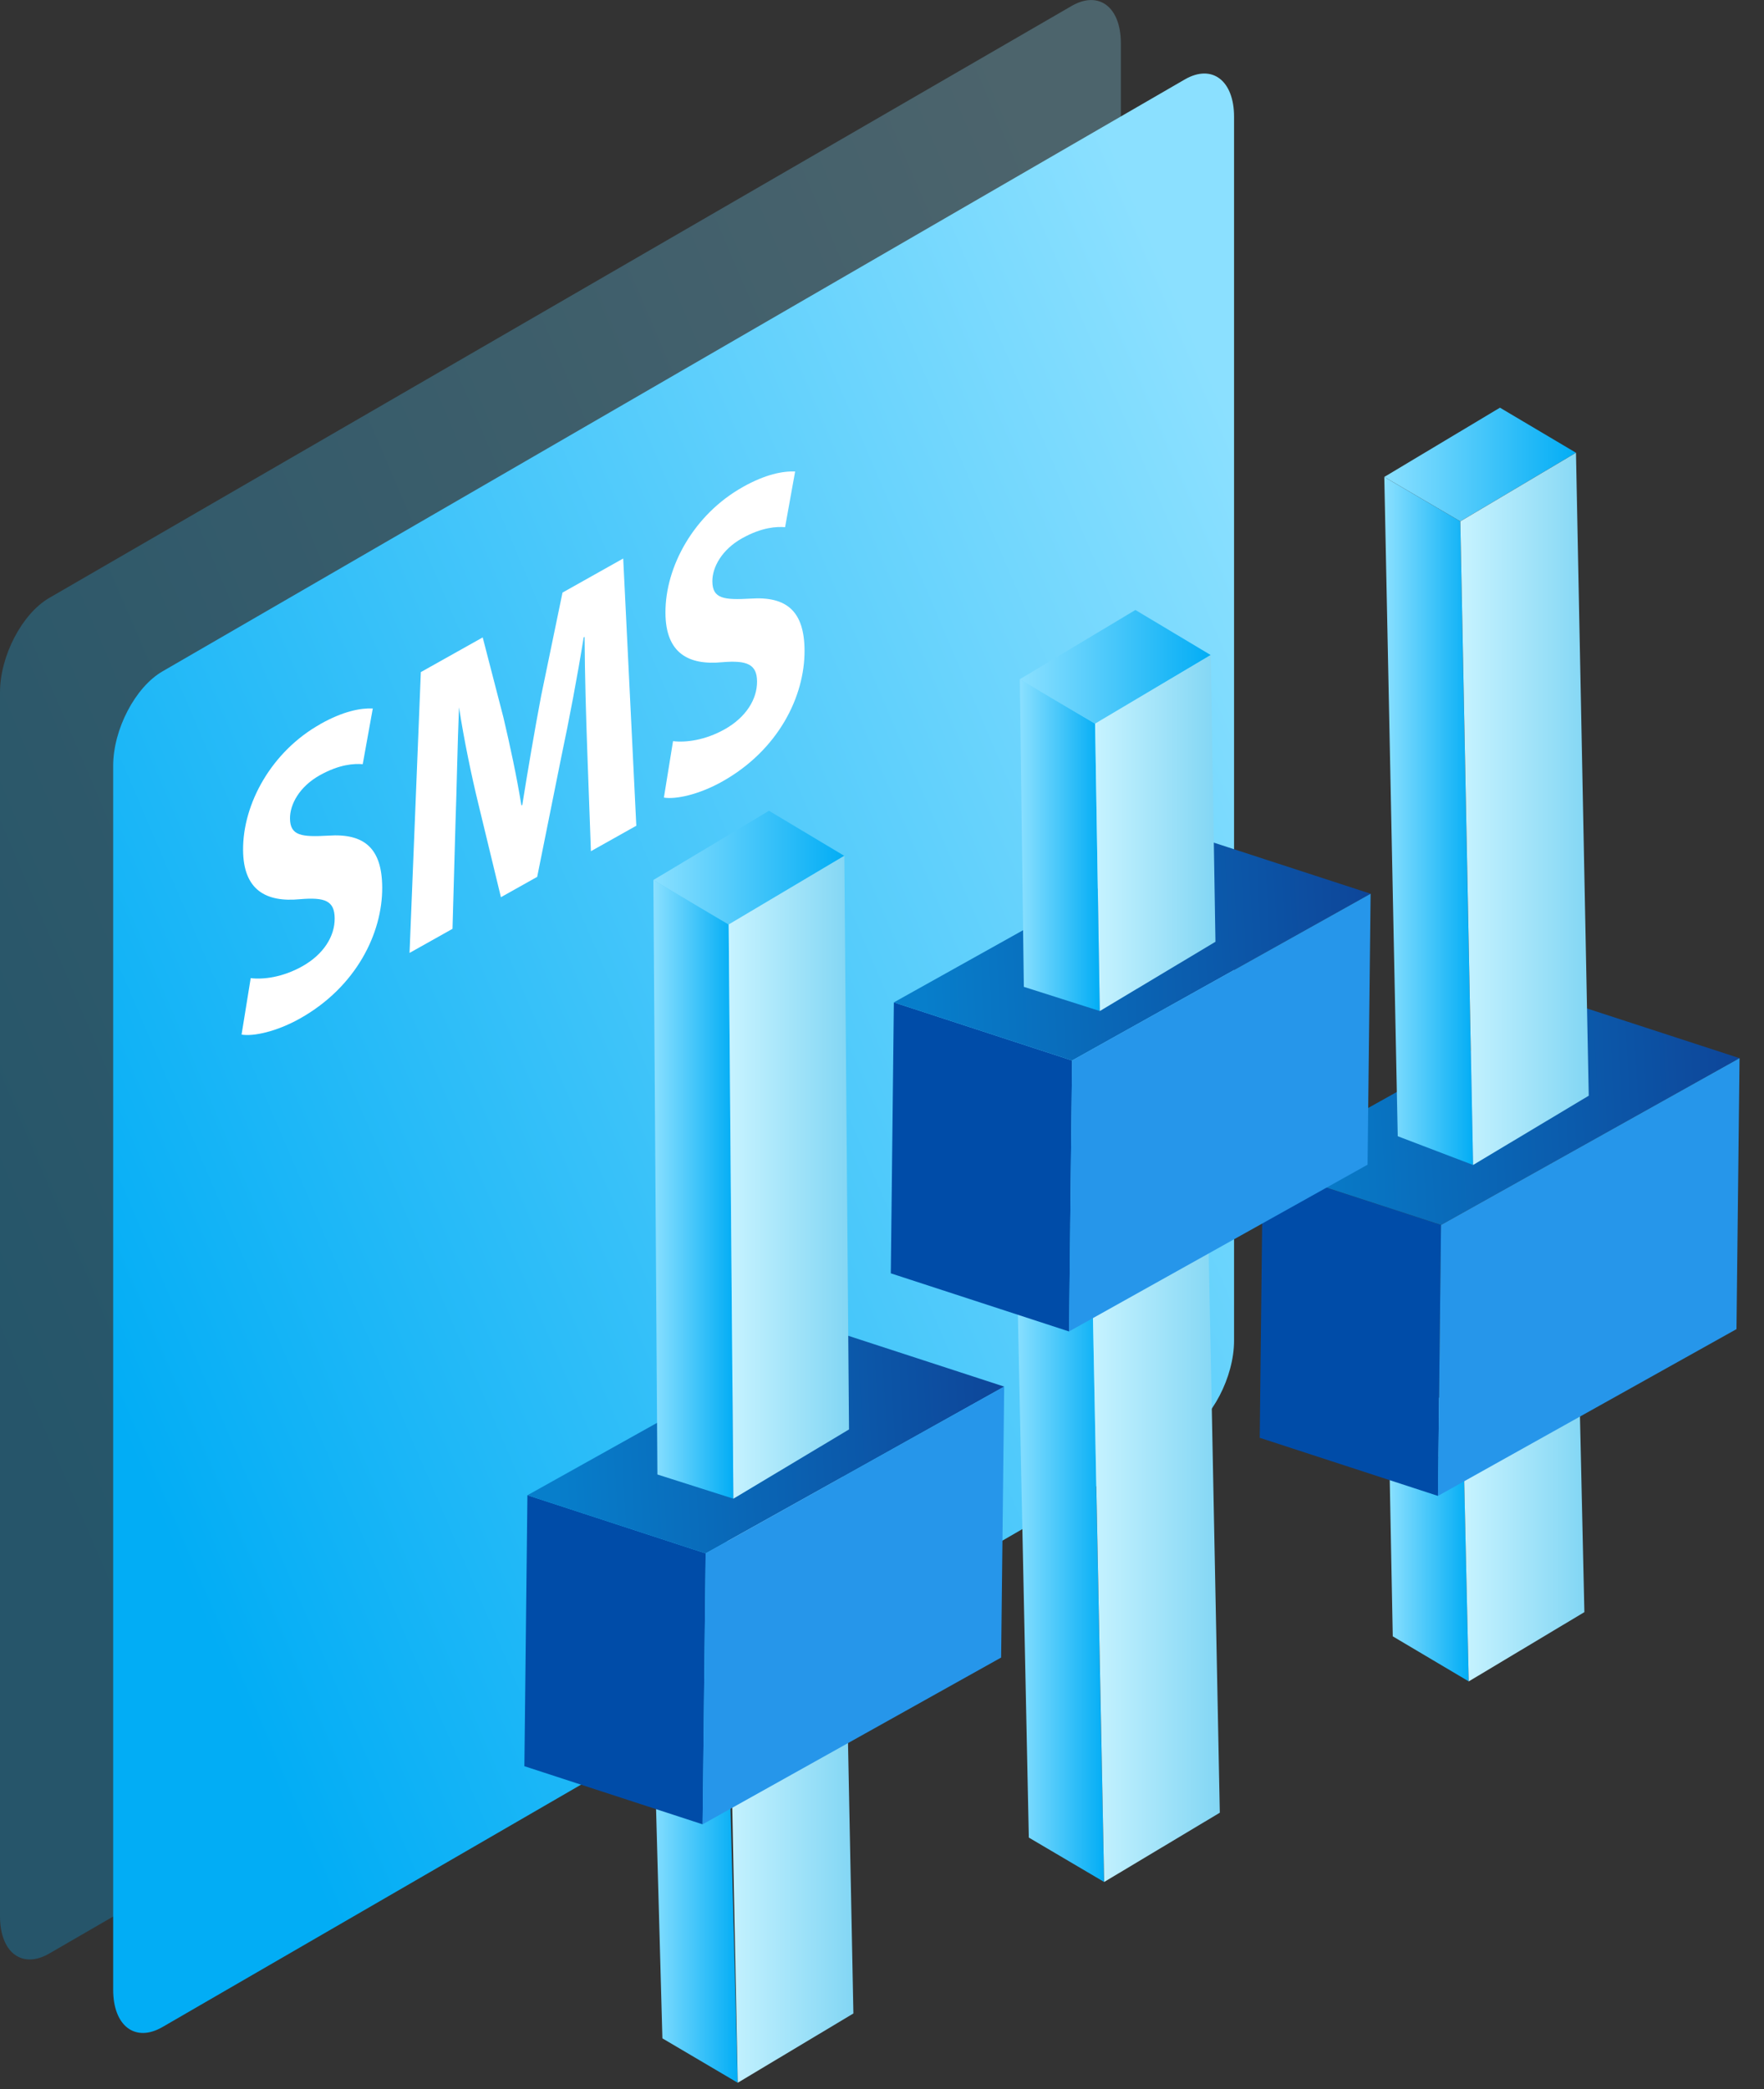
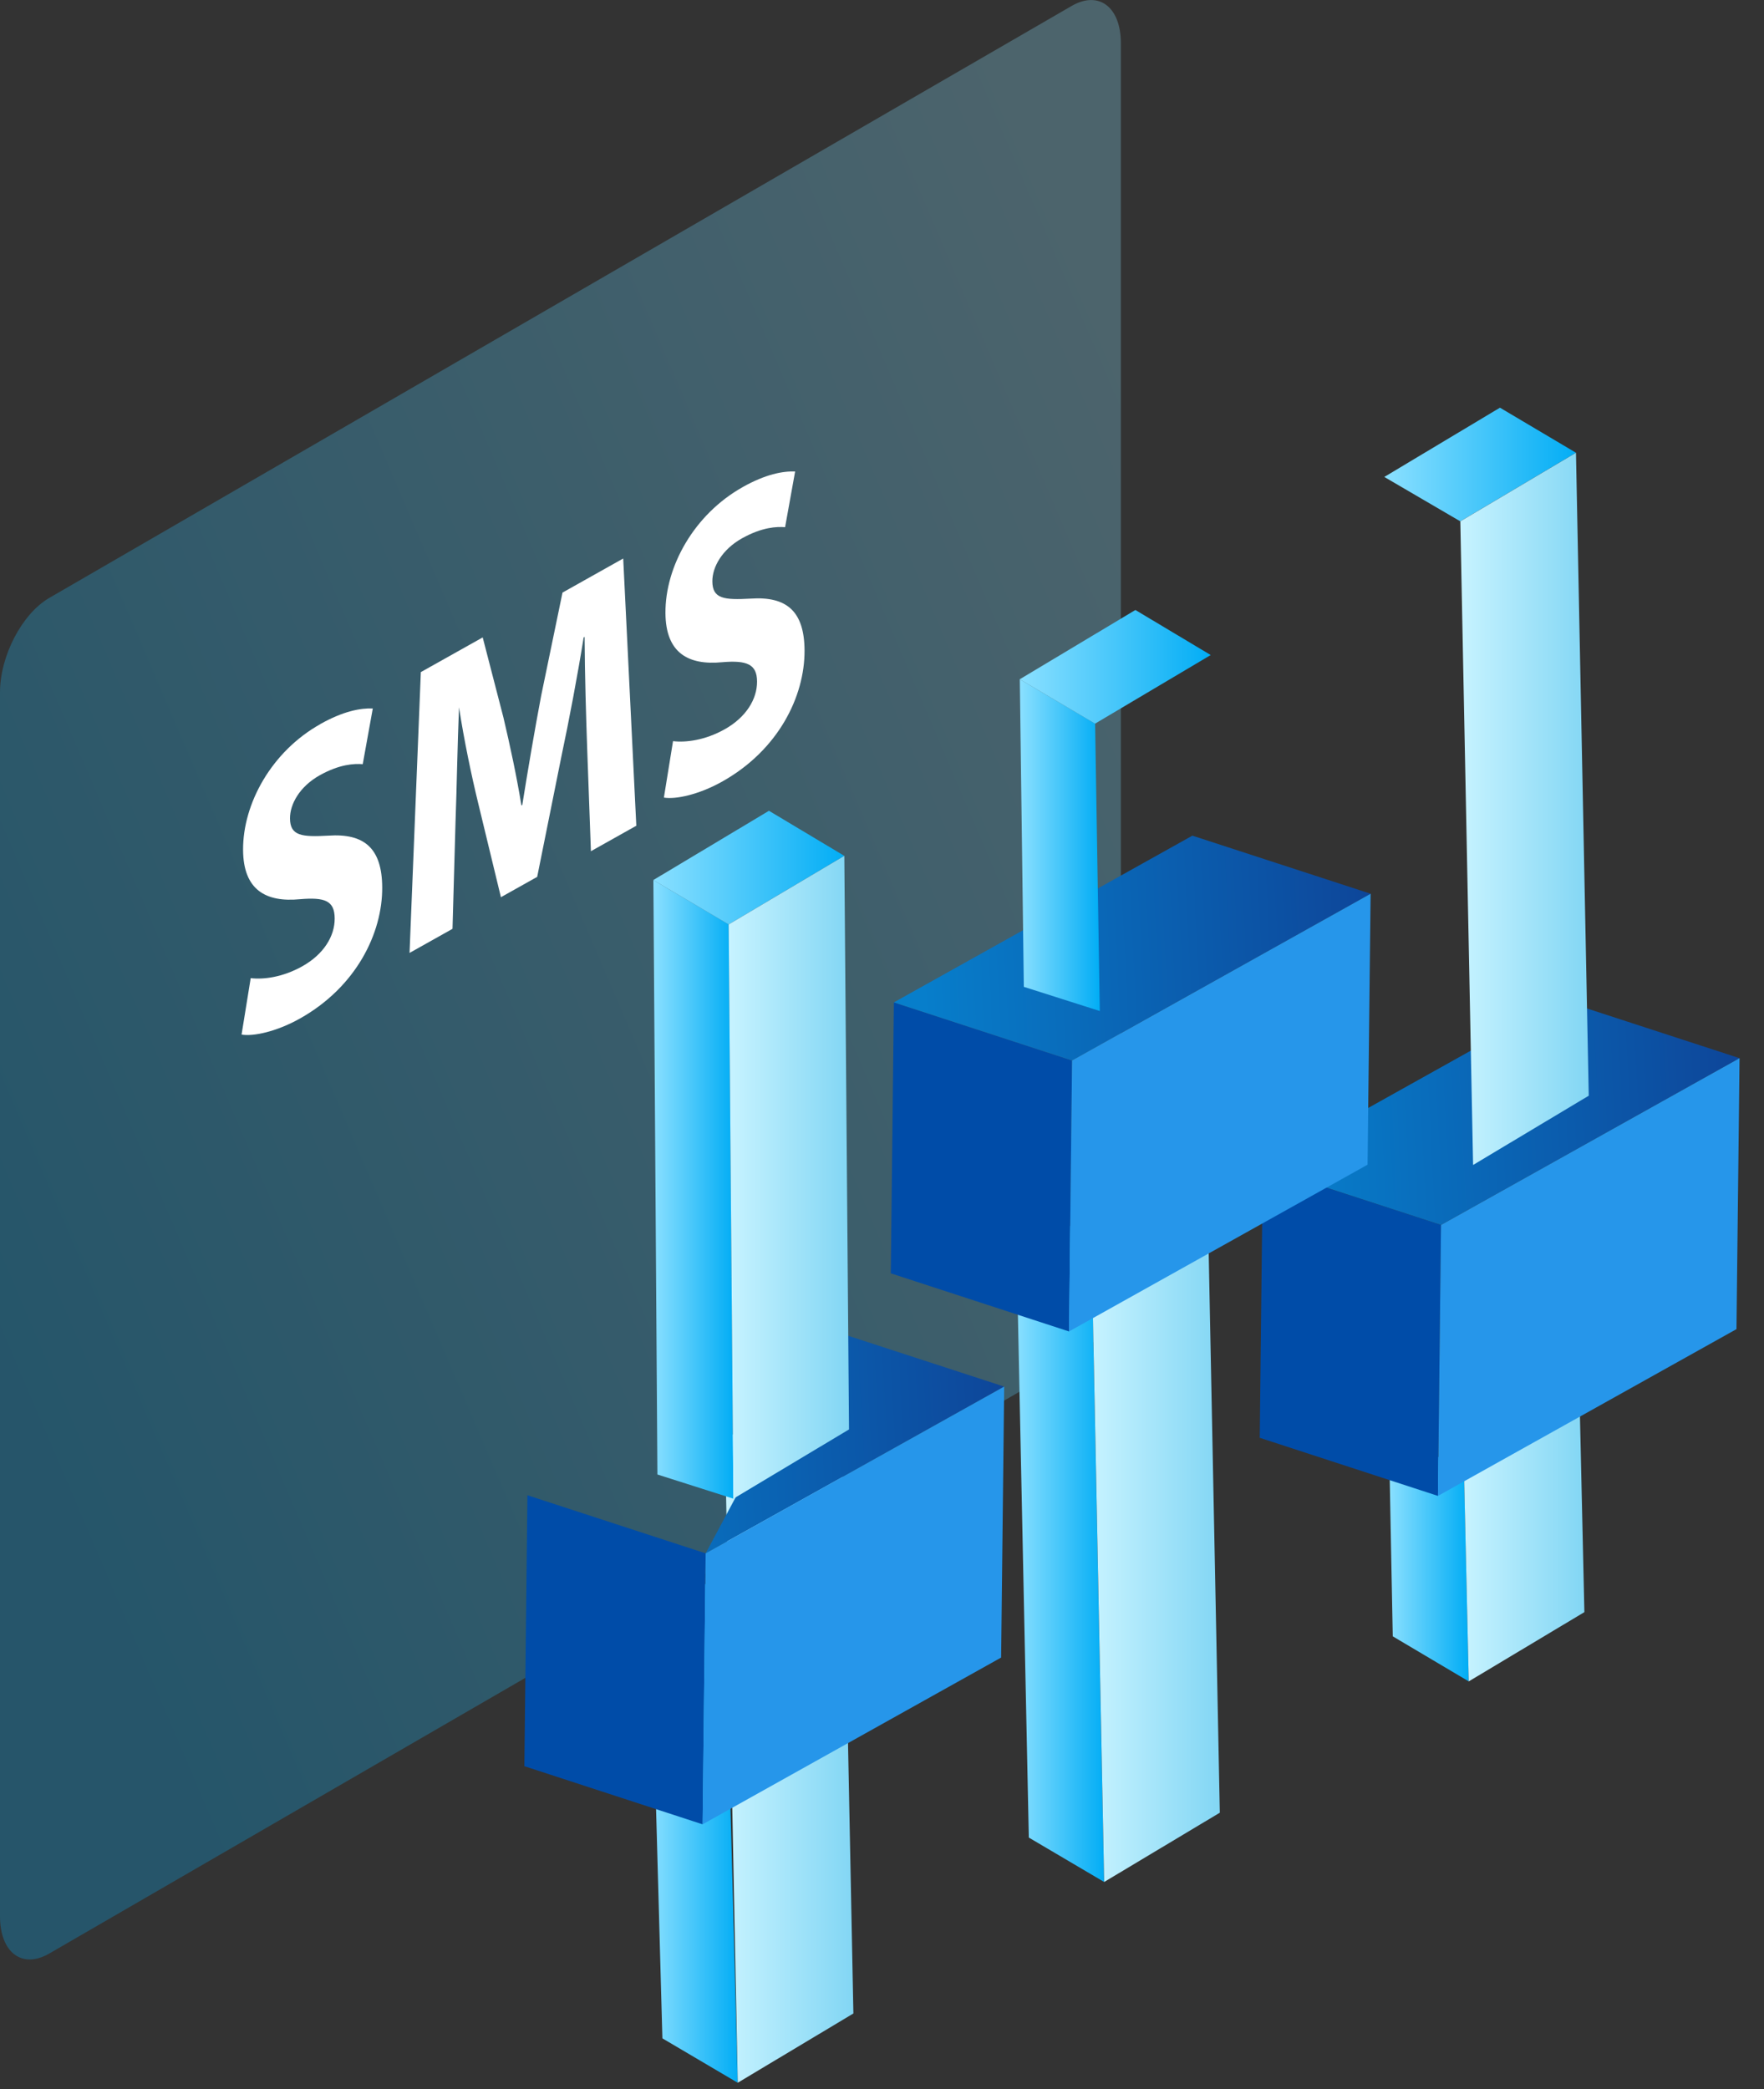
<svg xmlns="http://www.w3.org/2000/svg" width="125" height="148" viewBox="0 0 125 148" fill="none">
  <rect x="0" y="0" width="125" height="148" fill="#333333" stroke="none" />
  <g clip-path="url(#clip0_2_1701)">
    <path opacity="0.28" fill-rule="evenodd" clip-rule="evenodd" d="M75.937 0.422L3.49 42.361C1.562 43.48 7.62939e-05 46.473 7.62939e-05 49.049V135.757C7.62939e-05 138.333 1.562 139.519 3.49 138.404L75.937 96.461C77.865 95.347 79.427 92.349 79.427 89.773V3.069C79.427 0.493 77.865 -0.693 75.937 0.422Z" fill="url(#paint0_linear_2_1701)" />
-     <path fill-rule="evenodd" clip-rule="evenodd" d="M83.957 5.628L11.511 47.567C9.582 48.682 8.02 51.679 8.02 54.255V140.964C8.02 143.54 9.582 144.725 11.511 143.611L83.957 101.668C85.886 100.553 87.447 97.555 87.447 94.979V8.275C87.447 5.699 85.886 4.513 83.957 5.628Z" fill="url(#paint1_linear_2_1701)" />
    <path d="M78.241 133.332L72.904 130.187L71.951 84.589L77.335 87.734L78.241 133.332Z" fill="url(#paint2_linear_2_1701)" />
-     <path d="M77.335 87.732L71.951 84.588L80.147 79.68L85.531 82.872L77.335 87.732Z" fill="url(#paint3_linear_2_1701)" />
    <path d="M85.533 82.874L86.438 128.425L78.243 133.333L77.338 87.734L85.533 82.874Z" fill="url(#paint4_linear_2_1701)" />
    <path d="M104.078 119.122L98.694 115.93L98.408 101.159L103.745 104.304L104.078 119.122Z" fill="url(#paint5_linear_2_1701)" />
-     <path d="M103.74 104.304L98.404 101.16L106.599 96.252L111.936 99.444L103.74 104.304Z" fill="url(#paint6_linear_2_1701)" />
    <path d="M111.938 99.445L112.272 114.215L104.077 119.123L103.743 104.305L111.938 99.445Z" fill="url(#paint7_linear_2_1701)" />
    <path d="M101.897 105.981L89.267 101.863L89.483 82.667L102.113 86.785L101.897 105.981Z" fill="#004CA8" />
    <path d="M102.112 86.785L89.483 82.667L110.637 70.855L123.266 74.969L102.112 86.785Z" fill="url(#paint8_linear_2_1701)" />
    <path d="M123.267 74.969L123.05 94.165L101.896 105.981L102.112 86.785L123.267 74.969Z" fill="#2696EA" />
-     <path d="M104.384 82.535L99.047 80.499L98.094 33.792L103.479 36.937L104.384 82.535Z" fill="url(#paint9_linear_2_1701)" />
    <path d="M103.479 36.935L98.094 33.79L106.29 28.883L111.674 32.075L103.479 36.935Z" fill="url(#paint10_linear_2_1701)" />
    <path d="M111.676 32.077L112.582 77.628L104.386 82.535L103.481 36.937L111.676 32.077Z" fill="url(#paint11_linear_2_1701)" />
    <path d="M75.754 94.33L63.124 90.212L63.34 71.017L75.97 75.134L75.754 94.33Z" fill="#004CA8" />
    <path d="M75.969 75.134L63.34 71.016L84.494 59.204L97.124 63.319L75.969 75.134Z" fill="url(#paint12_linear_2_1701)" />
    <path d="M97.124 63.319L96.908 82.515L75.754 94.33L75.97 75.134L97.124 63.319Z" fill="#2696EA" />
    <path d="M77.935 71.629L72.551 69.915L72.265 48.124L77.602 51.269L77.935 71.629Z" fill="url(#paint13_linear_2_1701)" />
    <path d="M77.598 51.269L72.261 48.124L80.456 43.216L85.793 46.408L77.598 51.269Z" fill="url(#paint14_linear_2_1701)" />
-     <path d="M85.796 46.409L86.129 66.722L77.934 71.63L77.6 51.269L85.796 46.409Z" fill="url(#paint15_linear_2_1701)" />
    <path d="M52.275 147.557L46.939 144.412L45.986 109.899L51.37 113.044L52.275 147.557Z" fill="url(#paint16_linear_2_1701)" />
    <path d="M59.567 97.099L60.473 142.649L52.277 147.557L51.372 101.959L59.567 97.099Z" fill="url(#paint17_linear_2_1701)" />
    <path d="M49.787 129.248L37.158 125.13L37.374 105.934L50.003 110.052L49.787 129.248Z" fill="#004CA8" />
-     <path d="M50.004 110.052L37.375 105.934L58.529 94.122L71.158 98.237L50.004 110.052Z" fill="url(#paint18_linear_2_1701)" />
+     <path d="M50.004 110.052L58.529 94.122L71.158 98.237L50.004 110.052Z" fill="url(#paint18_linear_2_1701)" />
    <path d="M71.158 98.237L70.942 117.433L49.788 129.248L50.004 110.052L71.158 98.237Z" fill="#2696EA" />
    <path d="M51.97 106.178L46.586 104.464L46.3 62.349L51.636 65.494L51.97 106.178Z" fill="url(#paint19_linear_2_1701)" />
    <path d="M51.631 65.494L46.295 62.349L54.49 57.442L59.827 60.634L51.631 65.494Z" fill="url(#paint20_linear_2_1701)" />
    <path d="M59.83 60.635L60.163 101.271L51.968 106.179L51.634 65.495L59.83 60.635Z" fill="url(#paint21_linear_2_1701)" />
    <path d="M52.624 34.51C54.265 33.589 55.478 33.372 56.344 33.404L55.633 37.349C55.046 37.304 54.009 37.34 52.581 38.138C51.155 38.935 50.47 40.187 50.479 41.192C50.486 42.428 51.311 42.515 53.196 42.41C55.773 42.234 56.993 43.337 57.011 46.068C57.034 49.317 55.172 53.13 51.178 55.371C49.515 56.303 47.872 56.648 47.045 56.507L47.692 52.508C48.583 52.616 49.944 52.456 51.35 51.67C52.86 50.822 53.655 49.541 53.646 48.277C53.637 47.069 52.944 46.767 51.187 46.915C48.761 47.151 47.173 46.253 47.155 43.436C47.132 40.13 49.191 36.438 52.622 34.514L52.624 34.51Z" fill="white" />
    <path d="M44.162 39.575L45.09 58.501L41.873 60.306L41.608 53.011C41.528 50.719 41.443 47.939 41.425 45.122L41.359 45.159C40.922 47.884 40.335 50.982 39.787 53.569L38.066 62.123L35.496 63.564L33.892 56.932C33.403 54.926 32.887 52.444 32.526 50.112C32.414 52.801 32.368 55.826 32.277 58.303L32.065 65.805L29.021 67.512L29.821 47.617L34.205 45.159L35.672 50.825C36.14 52.815 36.609 54.974 36.947 57.062L37.011 57.025C37.406 54.553 37.888 51.716 38.347 49.294L39.86 41.983L44.155 39.572H44.162V39.575Z" fill="white" />
    <path d="M22.697 51.298C24.338 50.377 25.551 50.16 26.417 50.192L25.704 54.14C25.117 54.094 24.079 54.131 22.654 54.928C21.228 55.728 20.543 56.977 20.55 57.985C20.559 59.221 21.381 59.308 23.266 59.203C25.846 59.025 27.066 60.128 27.084 62.858C27.107 66.107 25.245 69.92 21.251 72.162C19.588 73.094 17.943 73.441 17.118 73.297L17.765 69.299C18.656 69.406 20.017 69.246 21.42 68.46C22.933 67.613 23.725 66.329 23.716 65.068C23.709 63.804 23.012 63.56 21.258 63.706C18.831 63.941 17.244 63.043 17.225 60.226C17.203 56.92 19.261 53.228 22.695 51.305L22.697 51.298Z" fill="white" />
  </g>
  <defs>
    <linearGradient id="paint0_linear_2_1701" x1="81.56" y1="29.933" x2="-10.88" y2="69.512" gradientUnits="userSpaceOnUse">
      <stop stop-color="#8BE0FF" />
      <stop offset="1" stop-color="#02ADF5" />
    </linearGradient>
    <linearGradient id="paint1_linear_2_1701" x1="89.604" y1="35.155" x2="-2.837" y2="74.734" gradientUnits="userSpaceOnUse">
      <stop stop-color="#8BE0FF" />
      <stop offset="1" stop-color="#02ADF5" />
    </linearGradient>
    <linearGradient id="paint2_linear_2_1701" x1="71.97" y1="108.96" x2="78.257" y2="108.96" gradientUnits="userSpaceOnUse">
      <stop stop-color="#8BE0FF" />
      <stop offset="1" stop-color="#02ADF5" />
    </linearGradient>
    <linearGradient id="paint3_linear_2_1701" x1="71.97" y1="83.72" x2="85.538" y2="83.72" gradientUnits="userSpaceOnUse">
      <stop stop-color="#8BE0FF" />
      <stop offset="1" stop-color="#02ADF5" />
    </linearGradient>
    <linearGradient id="paint4_linear_2_1701" x1="77.339" y1="108.093" x2="86.46" y2="108.093" gradientUnits="userSpaceOnUse">
      <stop stop-color="#C7F3FF" />
      <stop offset="1" stop-color="#82D6F4" />
    </linearGradient>
    <linearGradient id="paint5_linear_2_1701" x1="98.396" y1="110.134" x2="104.062" y2="110.134" gradientUnits="userSpaceOnUse">
      <stop stop-color="#8BE0FF" />
      <stop offset="1" stop-color="#02ADF5" />
    </linearGradient>
    <linearGradient id="paint6_linear_2_1701" x1="98.391" y1="100.295" x2="111.957" y2="100.295" gradientUnits="userSpaceOnUse">
      <stop stop-color="#8BE0FF" />
      <stop offset="1" stop-color="#02ADF5" />
    </linearGradient>
    <linearGradient id="paint7_linear_2_1701" x1="103.761" y1="109.267" x2="112.258" y2="109.267" gradientUnits="userSpaceOnUse">
      <stop stop-color="#C7F3FF" />
      <stop offset="1" stop-color="#82D6F4" />
    </linearGradient>
    <linearGradient id="paint8_linear_2_1701" x1="91.362" y1="79.48" x2="125.436" y2="77.783" gradientUnits="userSpaceOnUse">
      <stop stop-color="#077ECB" />
      <stop offset="1" stop-color="#0E4296" />
    </linearGradient>
    <linearGradient id="paint9_linear_2_1701" x1="98.113" y1="58.163" x2="104.4" y2="58.163" gradientUnits="userSpaceOnUse">
      <stop stop-color="#8BE0FF" />
      <stop offset="1" stop-color="#02ADF5" />
    </linearGradient>
    <linearGradient id="paint10_linear_2_1701" x1="98.113" y1="32.923" x2="111.681" y2="32.923" gradientUnits="userSpaceOnUse">
      <stop stop-color="#8BE0FF" />
      <stop offset="1" stop-color="#02ADF5" />
    </linearGradient>
    <linearGradient id="paint11_linear_2_1701" x1="103.483" y1="57.295" x2="112.603" y2="57.295" gradientUnits="userSpaceOnUse">
      <stop stop-color="#C7F3FF" />
      <stop offset="1" stop-color="#82D6F4" />
    </linearGradient>
    <linearGradient id="paint12_linear_2_1701" x1="65.22" y1="67.829" x2="99.293" y2="66.133" gradientUnits="userSpaceOnUse">
      <stop stop-color="#077ECB" />
      <stop offset="1" stop-color="#0E4296" />
    </linearGradient>
    <linearGradient id="paint13_linear_2_1701" x1="72.253" y1="57.098" x2="77.919" y2="57.098" gradientUnits="userSpaceOnUse">
      <stop stop-color="#8BE0FF" />
      <stop offset="1" stop-color="#02ADF5" />
    </linearGradient>
    <linearGradient id="paint14_linear_2_1701" x1="72.248" y1="47.26" x2="85.814" y2="47.26" gradientUnits="userSpaceOnUse">
      <stop stop-color="#8BE0FF" />
      <stop offset="1" stop-color="#02ADF5" />
    </linearGradient>
    <linearGradient id="paint15_linear_2_1701" x1="77.619" y1="56.232" x2="86.115" y2="56.232" gradientUnits="userSpaceOnUse">
      <stop stop-color="#C7F3FF" />
      <stop offset="1" stop-color="#82D6F4" />
    </linearGradient>
    <linearGradient id="paint16_linear_2_1701" x1="46.004" y1="123.185" x2="52.291" y2="123.185" gradientUnits="userSpaceOnUse">
      <stop stop-color="#8BE0FF" />
      <stop offset="1" stop-color="#02ADF5" />
    </linearGradient>
    <linearGradient id="paint17_linear_2_1701" x1="51.374" y1="122.317" x2="60.494" y2="122.317" gradientUnits="userSpaceOnUse">
      <stop stop-color="#C7F3FF" />
      <stop offset="1" stop-color="#82D6F4" />
    </linearGradient>
    <linearGradient id="paint18_linear_2_1701" x1="39.254" y1="102.747" x2="73.328" y2="101.05" gradientUnits="userSpaceOnUse">
      <stop stop-color="#077ECB" />
      <stop offset="1" stop-color="#0E4296" />
    </linearGradient>
    <linearGradient id="paint19_linear_2_1701" x1="46.287" y1="71.324" x2="51.953" y2="71.324" gradientUnits="userSpaceOnUse">
      <stop stop-color="#8BE0FF" />
      <stop offset="1" stop-color="#02ADF5" />
    </linearGradient>
    <linearGradient id="paint20_linear_2_1701" x1="46.282" y1="61.485" x2="59.848" y2="61.485" gradientUnits="userSpaceOnUse">
      <stop stop-color="#8BE0FF" />
      <stop offset="1" stop-color="#02ADF5" />
    </linearGradient>
    <linearGradient id="paint21_linear_2_1701" x1="51.653" y1="70.457" x2="60.149" y2="70.457" gradientUnits="userSpaceOnUse">
      <stop stop-color="#C7F3FF" />
      <stop offset="1" stop-color="#82D6F4" />
    </linearGradient>
    <clipPath id="clip0_2_1701">
      <rect width="124.029" height="147.627" fill="white" />
    </clipPath>
  </defs>
</svg>